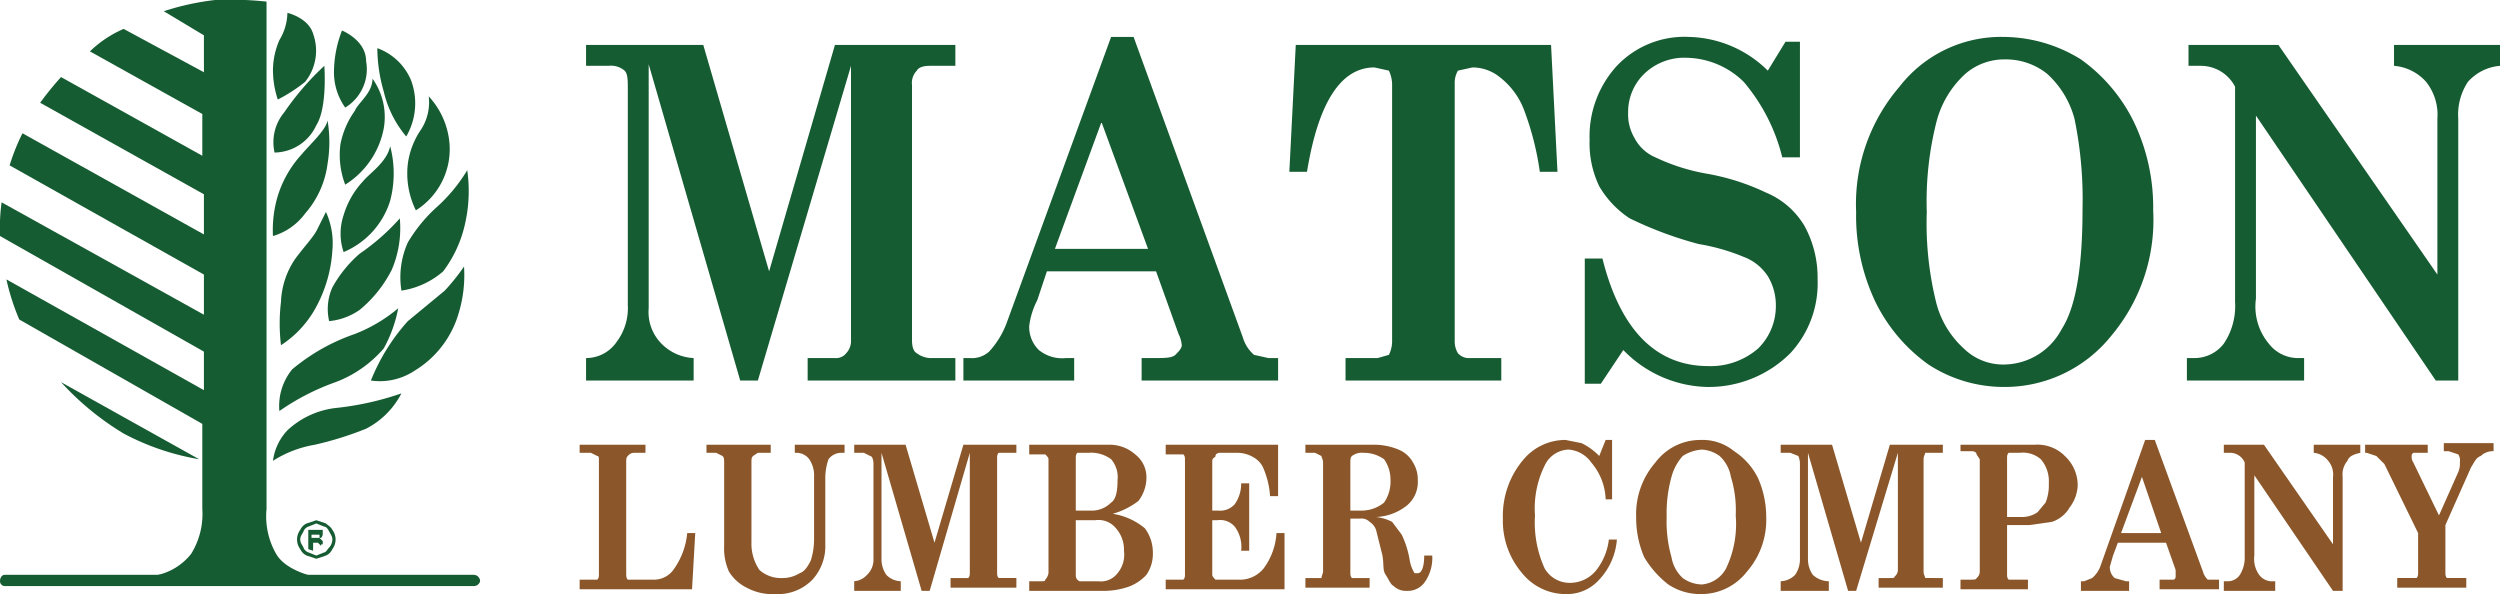
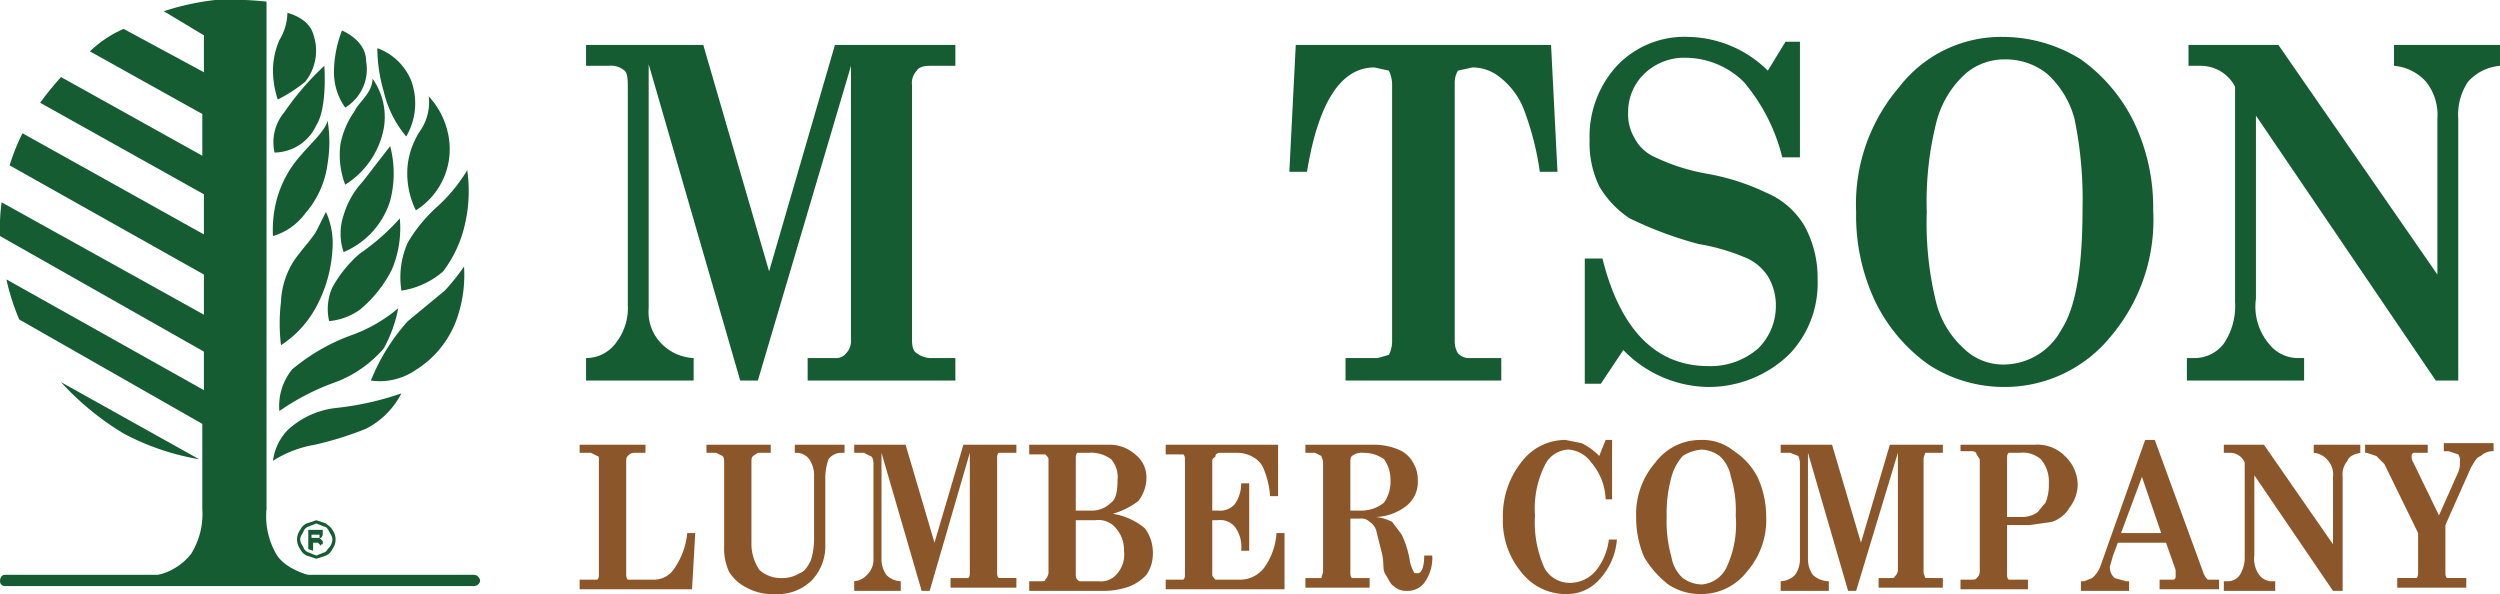
<svg xmlns="http://www.w3.org/2000/svg" id="Layer_1" data-name="Layer 1" viewBox="0 0 155.7 37">
  <defs>
    <style>.cls-1{fill:#165c32;}.cls-2{fill:#8b572a;}</style>
  </defs>
  <title>matson-logo_mobile</title>
  <g id="Symbols">
    <g id="header">
      <g id="LOGO">
        <g id="Tree">
          <path id="Fill-1" class="cls-1" d="M29.5,36.5H.3a.3.3,0,0,1-.3-.3c0-.2.1-.4.3-.4H29.5a.4.4,0,0,1,.4.4.4.4,0,0,1-.4.3" transform="translate(0 0)" />
          <path id="Fill-3" class="cls-1" d="M20,36s-2.1-.3-2.8-1.5a4.7,4.7,0,0,1-.6-2.8V.1A21.3,21.3,0,0,0,13.4,0a16,16,0,0,0-3.2.7l2.5,1.5V4.5l-5-2.7A7,7,0,0,0,5.6,3.2l7,3.9V9.7L3.8,4.8A19.5,19.5,0,0,0,2.5,6.4l10.2,5.7v2.5L1.4,8.3a12.8,12.8,0,0,0-.8,2l12.1,6.8v2.5L.1,12.6A12.2,12.2,0,0,0,0,14.7l12.7,7.2v2.4L.4,17.4a13.8,13.8,0,0,0,.8,2.5l11.4,6.5v5.3a4.7,4.7,0,0,1-.7,2.8,3.7,3.7,0,0,1-3,1.4,44.5,44.5,0,0,0,5.9.3L20,36" transform="translate(0 0)" />
          <path id="Fill-5" class="cls-1" d="M12.4,28.6,3.8,23.8A17.5,17.5,0,0,0,7.7,27a15.4,15.4,0,0,0,4.7,1.6" transform="translate(0 0)" />
          <path id="Fill-6" class="cls-1" d="M17,28.7a3.4,3.4,0,0,1,.9-1.9A5.3,5.3,0,0,1,21,25.4a18.3,18.3,0,0,0,4-.9,5.1,5.1,0,0,1-2.2,2.2,21,21,0,0,1-3.2,1,7,7,0,0,0-2.6,1" transform="translate(0 0)" />
          <path id="Fill-7" class="cls-1" d="M17.4,25.6a3.6,3.6,0,0,1,.8-2.6,12.3,12.3,0,0,1,3.9-2.2,9.6,9.6,0,0,0,2.7-1.6,8.4,8.4,0,0,1-.9,2.5,7.4,7.4,0,0,1-3,2.1,14.6,14.6,0,0,0-3.5,1.8" transform="translate(0 0)" />
          <path id="Fill-8" class="cls-1" d="M23.1,23.7A12.4,12.4,0,0,1,25.4,20l2.3-1.9a13.1,13.1,0,0,0,1.2-1.5,8.2,8.2,0,0,1-.5,3.4,6.2,6.2,0,0,1-2.6,3.1,3.9,3.9,0,0,1-2.7.6" transform="translate(0 0)" />
          <path id="Fill-9" class="cls-1" d="M17.5,21.5a11.3,11.3,0,0,1,0-2.7,5.1,5.1,0,0,1,.9-2.7c.6-.8,1-1.2,1.3-1.7l.6-1.2a4.7,4.7,0,0,1,.4,2.4,8.5,8.5,0,0,1-1,3.5,6.5,6.5,0,0,1-2.2,2.4" transform="translate(0 0)" />
          <path id="Fill-10" class="cls-1" d="M20.5,20a3.3,3.3,0,0,1,.2-2.1,7.7,7.7,0,0,1,1.7-2.1,13.6,13.6,0,0,0,2.5-2.2,6.6,6.6,0,0,1-.5,3.2,7.8,7.8,0,0,1-2,2.5,4,4,0,0,1-1.9.7" transform="translate(0 0)" />
          <path id="Fill-11" class="cls-1" d="M25,18.1a5.3,5.3,0,0,1,.4-3,9.4,9.4,0,0,1,1.8-2.2,10.1,10.1,0,0,0,1.9-2.3,9.2,9.2,0,0,1-.2,3.6,7.6,7.6,0,0,1-1.3,2.7A5.1,5.1,0,0,1,25,18.1" transform="translate(0 0)" />
          <path id="Fill-12" class="cls-1" d="M25.9,13.1a5.2,5.2,0,0,1-.5-2.9,4.9,4.9,0,0,1,.8-2.1A3.1,3.1,0,0,0,26.7,6,4.9,4.9,0,0,1,28,9a4.5,4.5,0,0,1-2.1,4.1" transform="translate(0 0)" />
-           <path id="Fill-13" class="cls-1" d="M24.3,9.1a6.7,6.7,0,0,1,0,3.4,5.1,5.1,0,0,1-2.9,3.2,3.6,3.6,0,0,1,0-2.3,5.3,5.3,0,0,1,1.2-2.1c.4-.5,1.5-1.2,1.7-2.2" transform="translate(0 0)" />
+           <path id="Fill-13" class="cls-1" d="M24.3,9.1a6.7,6.7,0,0,1,0,3.4,5.1,5.1,0,0,1-2.9,3.2,3.6,3.6,0,0,1,0-2.3,5.3,5.3,0,0,1,1.2-2.1" transform="translate(0 0)" />
          <path id="Fill-14" class="cls-1" d="M17,14.7a7.4,7.4,0,0,1,.3-2.5,6.8,6.8,0,0,1,1.5-2.6c.5-.6,1.5-1.5,1.6-2.1a8.2,8.2,0,0,1,0,2.7A5.8,5.8,0,0,1,19,13.3a3.8,3.8,0,0,1-2,1.4" transform="translate(0 0)" />
          <path id="Fill-15" class="cls-1" d="M21.5,11.5A5.2,5.2,0,0,1,21.2,9a5.3,5.3,0,0,1,.9-2.1c.2-.5,1.1-1.1,1.1-2A4.1,4.1,0,0,1,23.9,8a5.3,5.3,0,0,1-2.4,3.5" transform="translate(0 0)" />
          <path id="Fill-16" class="cls-1" d="M23.5,3a3.6,3.6,0,0,1,2.1,2,4.1,4.1,0,0,1-.3,3.5,6.7,6.7,0,0,1-1.4-2.8A9.8,9.8,0,0,1,23.5,3" transform="translate(0 0)" />
          <path id="Fill-17" class="cls-1" d="M21.3,1.9s1.5.6,1.5,1.9a2.8,2.8,0,0,1-1.3,2.9,3.8,3.8,0,0,1-.7-2.3,7.2,7.2,0,0,1,.5-2.5" transform="translate(0 0)" />
          <path id="Fill-18" class="cls-1" d="M20.2,4.1s.2,2.6-.5,3.7a2.9,2.9,0,0,1-2.6,1.7A2.9,2.9,0,0,1,17.7,7a17.1,17.1,0,0,1,2.5-2.9" transform="translate(0 0)" />
          <path id="Fill-19" class="cls-1" d="M17.9.8s1.3.3,1.6,1.3a3.1,3.1,0,0,1-.5,3,9.8,9.8,0,0,1-1.7,1.1A5.9,5.9,0,0,1,17,4.3a4.8,4.8,0,0,1,.4-1.8A3.4,3.4,0,0,0,17.9.8" transform="translate(0 0)" />
          <path id="Fill-20" class="cls-1" d="M19.4,33.5h.5v-.2h-.5v.3Zm-.2.7V33h.9v.2a.4.4,0,0,1-.1.3h-.1l.2.2v.2H20V34l-.2-.2h-.3v.5Zm.5-1.6-.5.2a.5.5,0,0,0-.3.3c-.1.2-.2.3-.2.5s.1.3.2.5a.5.5,0,0,0,.3.3l.5.2.5-.2c.1,0,.2-.2.3-.3s.2-.3.2-.5-.1-.3-.2-.5-.2-.3-.3-.3l-.5-.2Zm0-.2.6.2c.1.1.3.2.4.4a1,1,0,0,1,0,1.2.8.8,0,0,1-.4.4l-.6.2-.6-.2a.8.8,0,0,1-.4-.4,1,1,0,0,1,0-1.2.8.8,0,0,1,.4-.4l.6-.2Z" transform="translate(0 0)" />
        </g>
        <g id="Matson-Lumber-Company">
          <path id="Fill-39" class="cls-1" d="M36.5,2.8h7.3l4.1,14.1L52,2.8h7.5V4.1H57.9c-.4,0-.7.1-.8.3a1.1,1.1,0,0,0-.3.9V21.2c0,.4.1.7.3.8a1.5,1.5,0,0,0,1,.3h1.4v1.4H50.3V22.3H52a.8.8,0,0,0,.7-.3,1.1,1.1,0,0,0,.3-.8V4.1L47.2,23.7H46.1L40.4,4V19.2a2.8,2.8,0,0,0,.7,2.1,3,3,0,0,0,2.1,1v1.4H36.5V22.3a2.3,2.3,0,0,0,1.9-1,3.5,3.5,0,0,0,.7-2.3V5.6c0-.6,0-1-.2-1.2a1.3,1.3,0,0,0-1-.3H36.5V2.8" transform="translate(0 0)" />
-           <path id="Fill-40" class="cls-1" d="M68.6,7.6l-2.9,7.9h5.8L68.6,7.6Zm2-5.3L77.4,21a2.3,2.3,0,0,0,.7,1.1l.9.2h.6v1.4H71.1V22.3h.8c.6,0,1.1,0,1.3-.2s.4-.4.4-.6a1.9,1.9,0,0,0-.2-.7L72,16.9H65.2l-.6,1.8a4.7,4.7,0,0,0-.5,1.6,2,2,0,0,0,.6,1.5,2.3,2.3,0,0,0,1.7.5h.5v1.4H60V22.3h.4a1.6,1.6,0,0,0,1.2-.4,5.4,5.4,0,0,0,1.1-1.8L69.2,2.3Z" transform="translate(0 0)" />
          <path id="Fill-41" class="cls-1" d="M80.7,2.8H96.6l.4,7.9H95.9a18,18,0,0,0-1-3.9,4.7,4.7,0,0,0-1.5-2,2.7,2.7,0,0,0-1.7-.6l-.9.2a1.5,1.5,0,0,0-.2.8V21.3a1.4,1.4,0,0,0,.2.7.9.9,0,0,0,.6.3h2.1v1.4H83.8V22.3h2l.7-.2a1.9,1.9,0,0,0,.2-.8V5.3a2,2,0,0,0-.2-.9l-.9-.2c-2.1,0-3.5,2.2-4.2,6.5H80.3l.4-7.9" transform="translate(0 0)" />
          <path id="Fill-42" class="cls-1" d="M110.1,4.4l1.1-1.8h.9V9.8h-1.1a11.5,11.5,0,0,0-2.4-4.7,5.2,5.2,0,0,0-3.5-1.5,3.6,3.6,0,0,0-2.7,1,3.3,3.3,0,0,0-1,2.4,2.9,2.9,0,0,0,.4,1.6,2.6,2.6,0,0,0,1.3,1.2,12.4,12.4,0,0,0,3.1,1A14.3,14.3,0,0,1,110,12a5,5,0,0,1,2.4,2.1,6.7,6.7,0,0,1,.8,3.3,6.4,6.4,0,0,1-1.7,4.6,7.2,7.2,0,0,1-5.2,2.1,7.5,7.5,0,0,1-5.2-2.3l-1.4,2.1h-1V16.1h1.1c1.1,4.4,3.3,6.7,6.6,6.7a4.5,4.5,0,0,0,3.1-1.1,3.7,3.7,0,0,0,1.1-2.7,3.5,3.5,0,0,0-.5-1.8,3.1,3.1,0,0,0-1.5-1.2,12.7,12.7,0,0,0-2.8-.8,23.5,23.5,0,0,1-4.3-1.6,6,6,0,0,1-1.9-2A6.2,6.2,0,0,1,99,8.7a6.5,6.5,0,0,1,1.7-4.6,5.8,5.8,0,0,1,4.5-1.8,7.2,7.2,0,0,1,4.9,2.1" transform="translate(0 0)" />
          <path id="Fill-43" class="cls-1" d="M124.9,3.7a3.7,3.7,0,0,0-2.5.9,6.1,6.1,0,0,0-1.8,3,20.2,20.2,0,0,0-.6,5.6,20.5,20.5,0,0,0,.6,5.7,5.8,5.8,0,0,0,1.7,2.8,3.5,3.5,0,0,0,2.6,1,4.1,4.1,0,0,0,3.5-2.2c.9-1.4,1.3-3.9,1.3-7.5a24.8,24.8,0,0,0-.5-5.6,5.8,5.8,0,0,0-1.7-2.8,4.1,4.1,0,0,0-2.6-.9Zm-.1-1.4a9.2,9.2,0,0,1,4.8,1.4,10.4,10.4,0,0,1,3.3,3.9,12.3,12.3,0,0,1,1.2,5.5,11.2,11.2,0,0,1-2.6,7.8,8.5,8.5,0,0,1-6.7,3.2,8.6,8.6,0,0,1-4.7-1.4,10.4,10.4,0,0,1-3.3-3.9,12.5,12.5,0,0,1-1.2-5.6,11.2,11.2,0,0,1,2.7-7.8,8,8,0,0,1,6.5-3.1Z" transform="translate(0 0)" />
          <path id="Fill-44" class="cls-1" d="M136.3,2.8h5.6l9.9,14.3V7.4a3.3,3.3,0,0,0-.7-2.3,3,3,0,0,0-2-1V2.8h6.6V4.1a3,3,0,0,0-2,1,3.7,3.7,0,0,0-.6,2.3V23.7h-1.4L140.5,7.2V18.6a3.6,3.6,0,0,0,.8,2.8,2.3,2.3,0,0,0,1.9.9h.3v1.4h-7.3V22.3h.5a2.3,2.3,0,0,0,1.8-.9,4.2,4.2,0,0,0,.7-2.6V5.4a2.4,2.4,0,0,0-2.1-1.3h-.8V2.8" transform="translate(0 0)" />
          <path id="Fill-45" class="cls-2" d="M36.1,28.2v-.5h4.1v.5h-.7a.5.5,0,0,0-.4.2c-.1.1-.1.2-.1.4v6.8c0,.3,0,.4.1.5h1.7a1.5,1.5,0,0,0,1.2-.7,4.6,4.6,0,0,0,.8-2.2h.5l-.2,3.5h-7v-.6h1.1c.1-.1.1-.2.1-.4v-7c0-.2,0-.3-.1-.3l-.4-.2h-.7" transform="translate(0 0)" />
          <path id="Fill-46" class="cls-2" d="M44,27.7h4v.5h-.8l-.3.2c-.1.1-.1.2-.1.4v5a2.9,2.9,0,0,0,.5,1.7,2,2,0,0,0,1.4.5,2,2,0,0,0,1.1-.3c.3-.1.5-.4.7-.8a4.4,4.4,0,0,0,.2-1.3V29.7a1.8,1.8,0,0,0-.3-1.1,1,1,0,0,0-.8-.4h-.1v-.5h3.1v.5h-.2a1,1,0,0,0-.8.4,3.6,3.6,0,0,0-.2,1.1v4.2a3.1,3.1,0,0,1-.8,2.2,3,3,0,0,1-2.3.9,3.4,3.4,0,0,1-1.8-.4,2.7,2.7,0,0,1-1.1-1,3.5,3.5,0,0,1-.3-1.6V28.9c0-.3,0-.4-.1-.5l-.4-.2H44v-.5" transform="translate(0 0)" />
          <path id="Fill-47" class="cls-2" d="M53.2,27.7h3.2l1.8,6.1L60,27.7h3.3v.5H62.2c-.1.1-.1.2-.1.4v7c0,.2,0,.3.1.4h1.1v.6H59.2v-.6h1.1c.1-.1.1-.2.1-.4V28.2l-2.5,8.6h-.5l-2.5-8.6v6.6a1.7,1.7,0,0,0,.3,1,1.3,1.3,0,0,0,.9.4v.6H53.2v-.6a1.2,1.2,0,0,0,.8-.4,1.3,1.3,0,0,0,.4-1V28.9c0-.3-.1-.5-.2-.5l-.4-.2h-.6v-.5" transform="translate(0 0)" />
          <path id="Fill-48" class="cls-2" d="M67,32.4v3.3c0,.2,0,.3.1.4s.1.1.2.1h1.1a1.3,1.3,0,0,0,1.2-.5,1.8,1.8,0,0,0,.4-1.4,2,2,0,0,0-.5-1.4,1.4,1.4,0,0,0-1.3-.5Zm0-.6h.9a1.7,1.7,0,0,0,1.3-.5c.3-.2.4-.7.4-1.4a1.7,1.7,0,0,0-.4-1.3,2.1,2.1,0,0,0-1.4-.4h-.7c-.1.1-.1.2-.1.4v3.1Zm-2.9-4.1H69a2.4,2.4,0,0,1,1.7.6,1.8,1.8,0,0,1,.7,1.5,2.4,2.4,0,0,1-.5,1.4,4.8,4.8,0,0,1-1.6.8,4.1,4.1,0,0,1,2,.9,2.5,2.5,0,0,1,.5,1.5,2.3,2.3,0,0,1-.4,1.4,2.9,2.9,0,0,1-1,.7,4.7,4.7,0,0,1-1.7.3H64.1v-.6h.8c.1,0,.2,0,.2-.1a.8.8,0,0,0,.2-.4V28.6c0-.1-.1-.2-.2-.3h-1v-.5Z" transform="translate(0 0)" />
          <path id="Fill-49" class="cls-2" d="M72.6,27.7h7v3.2h-.5a5.3,5.3,0,0,0-.4-1.7,1.4,1.4,0,0,0-.6-.7,2,2,0,0,0-1.1-.3H76c-.2,0-.3.1-.3.2s-.2.1-.2.3v3.1h.4a1.2,1.2,0,0,0,1-.4,2.2,2.2,0,0,0,.4-1.3h.5v4.2h-.5a2.1,2.1,0,0,0-.4-1.5,1.2,1.2,0,0,0-1.1-.4h-.3v3.4c0,.1.1.2.2.3h1.4a1.9,1.9,0,0,0,1.6-.7,4.1,4.1,0,0,0,.8-2.2H80v3.5H72.6v-.6h1.1c.1-.1.1-.2.1-.4v-7c0-.2,0-.3-.1-.4H72.6v-.5" transform="translate(0 0)" />
          <path id="Fill-50" class="cls-2" d="M84.1,31.8h.7a2.2,2.2,0,0,0,1.4-.5,2.3,2.3,0,0,0,.4-1.4,2.2,2.2,0,0,0-.4-1.3,2.2,2.2,0,0,0-1.3-.4,1,1,0,0,0-.7.2c-.1.1-.1.2-.1.5v2.9Zm-2.8-4.1h4.1a4,4,0,0,1,1.7.3,1.8,1.8,0,0,1,.9.8,2,2,0,0,1,.3,1.1,1.9,1.9,0,0,1-.7,1.6,3.3,3.3,0,0,1-1.9.7,2.9,2.9,0,0,1,1,.3l.6.8a6,6,0,0,1,.5,1.6,2.2,2.2,0,0,0,.3.8h.2c.2,0,.4-.3.4-1.1h.5a2.6,2.6,0,0,1-.5,1.7,1.3,1.3,0,0,1-1.1.5,1.1,1.1,0,0,1-.8-.3c-.2-.1-.3-.4-.5-.7s-.1-.6-.2-1.2l-.4-1.6a1,1,0,0,0-.4-.5.7.7,0,0,0-.6-.2h-.6v3.3c0,.2,0,.3.1.4h1.1v.6h-4v-.6h1c0-.1.1-.3.1-.4V28.8c0-.2-.1-.3-.1-.4l-.4-.2h-.6v-.5Z" transform="translate(0 0)" />
          <path id="Fill-51" class="cls-2" d="M99.6,28.4l.4-1h.4v3.7H100a3.7,3.7,0,0,0-.9-2.3,1.9,1.9,0,0,0-1.4-.8,1.7,1.7,0,0,0-1.5,1,6,6,0,0,0-.6,3.1,6.9,6.9,0,0,0,.6,3.3,1.8,1.8,0,0,0,1.6.9,2.1,2.1,0,0,0,1.7-.9,3.8,3.8,0,0,0,.7-1.8h.5a4.1,4.1,0,0,1-1.1,2.5,2.7,2.7,0,0,1-2.1.9,3.5,3.5,0,0,1-2.7-1.3,5,5,0,0,1-1.2-3.4,5.4,5.4,0,0,1,1.3-3.7,3.4,3.4,0,0,1,2.6-1.2l1,.2a3.8,3.8,0,0,1,1.1.8" transform="translate(0 0)" />
          <path id="Fill-52" class="cls-2" d="M106,28a2.5,2.5,0,0,0-1.2.4,3.2,3.2,0,0,0-.7,1.3,8.5,8.5,0,0,0-.3,2.5,8.1,8.1,0,0,0,.3,2.5,2.3,2.3,0,0,0,.7,1.3,2.1,2.1,0,0,0,1.2.4,1.9,1.9,0,0,0,1.5-1,6.4,6.4,0,0,0,.6-3.3,7,7,0,0,0-.3-2.4,2.3,2.3,0,0,0-.7-1.3A2.1,2.1,0,0,0,106,28Zm-.1-.6a3.1,3.1,0,0,1,2.1.7,4.2,4.2,0,0,1,1.5,1.7,6,6,0,0,1,.5,2.4,4.9,4.9,0,0,1-1.2,3.4,3.6,3.6,0,0,1-2.9,1.4,3.6,3.6,0,0,1-2-.6,6.1,6.1,0,0,1-1.5-1.7,6.2,6.2,0,0,1-.5-2.5,4.9,4.9,0,0,1,1.2-3.4,3.5,3.5,0,0,1,2.8-1.4Z" transform="translate(0 0)" />
          <path id="Fill-53" class="cls-2" d="M110.9,27.7h3.2l1.8,6.1,1.8-6.1H121v.5h-1.1c0,.1-.1.2-.1.4v7c0,.2.1.3.1.4H121v.6h-4v-.6h.7c.2,0,.3,0,.3-.1a.5.5,0,0,0,.2-.4V28.2l-2.6,8.6h-.5l-2.5-8.6v6.6a1.7,1.7,0,0,0,.3,1,1.5,1.5,0,0,0,1,.4v.6h-3v-.6a1.3,1.3,0,0,0,.9-.4,1.7,1.7,0,0,0,.3-1V28.9a1.2,1.2,0,0,0-.1-.5l-.5-.2h-.6v-.5" transform="translate(0 0)" />
          <path id="Fill-54" class="cls-2" d="M125,32.2h.9a1.7,1.7,0,0,0,1-.3l.5-.6a2.9,2.9,0,0,0,.2-1.2,2.1,2.1,0,0,0-.5-1.5,1.7,1.7,0,0,0-1.3-.4h-.7c-.1.1-.1.2-.1.4v3.5Zm-2.9-4.5h4.6a2.4,2.4,0,0,1,1.9.7,2.5,2.5,0,0,1,.8,1.8,2.4,2.4,0,0,1-.5,1.4,2,2,0,0,1-1.1.9l-1.4.2H125v3c0,.2,0,.3.1.4h1.2v.6h-4.2v-.6h.7c.1,0,.3,0,.3-.1a.5.5,0,0,0,.2-.4v-7l-.2-.3c0-.1-.1-.2-.3-.2h-.7v-.5Z" transform="translate(0 0)" />
          <path id="Fill-55" class="cls-2" d="M133.4,29.7l-1.3,3.5h2.5l-1.2-3.5Zm.8-2.3,3,8.2a1.1,1.1,0,0,0,.3.5h.7v.6h-3.7v-.6h.9c.1-.1.1-.1.1-.3v-.3l-.6-1.7h-3l-.3.8-.2.7a.9.9,0,0,0,.3.7l.7.2h.2v.6h-3v-.6h.2l.5-.2a1.8,1.8,0,0,0,.5-.7l2.8-7.9Z" transform="translate(0 0)" />
          <path id="Fill-56" class="cls-2" d="M138.5,27.7H141l4.3,6.2V29.7a1.3,1.3,0,0,0-.3-1,1.3,1.3,0,0,0-.9-.5v-.5H147v.5c-.4.1-.7.2-.8.5a1.3,1.3,0,0,0-.3,1v7.1h-.6l-4.9-7.2v5a1.7,1.7,0,0,0,.3,1.2,1,1,0,0,0,.9.4h.1v.6h-3.2v-.6h.2a.9.9,0,0,0,.8-.4,2,2,0,0,0,.3-1.1V28.8a1,1,0,0,0-.9-.6h-.4v-.5" transform="translate(0 0)" />
          <path id="Fill-57" class="cls-2" d="M147.3,27.7h3.9v.5h-.9c-.1.1-.1.1-.1.2a.6.6,0,0,0,.1.4l1.6,3.3,1.2-2.7a1.3,1.3,0,0,0,.1-.6.7.7,0,0,0-.1-.5l-.6-.2h-.3v-.5h3.1v.5a1.1,1.1,0,0,0-.8.3c-.3.1-.4.4-.6.7l-1.6,3.6v2.9c0,.2,0,.3.1.4h1.2v.6h-4.3v-.6h1.2c.1-.1.1-.2.1-.4V33.2l-2.1-4.3-.5-.5-.6-.2h-.1v-.5" transform="translate(0 0)" />
        </g>
      </g>
    </g>
  </g>
</svg>